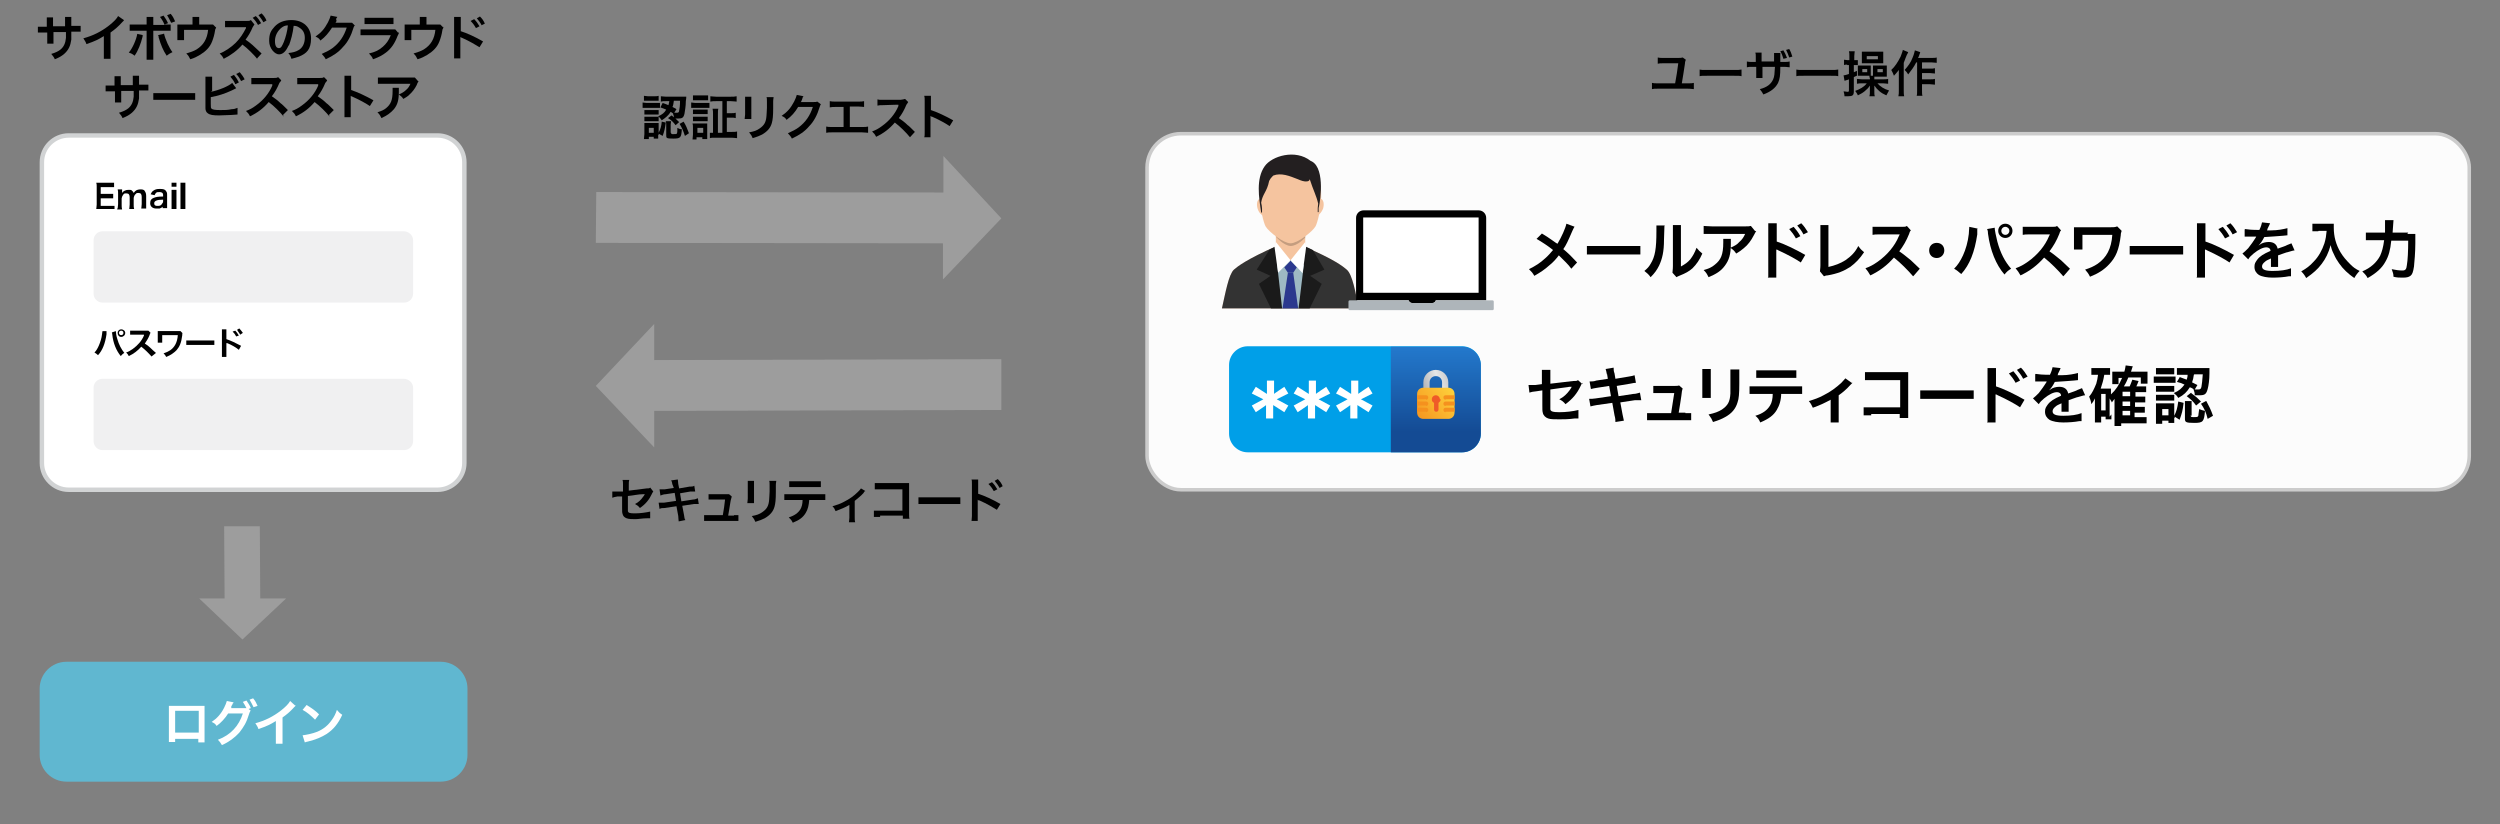
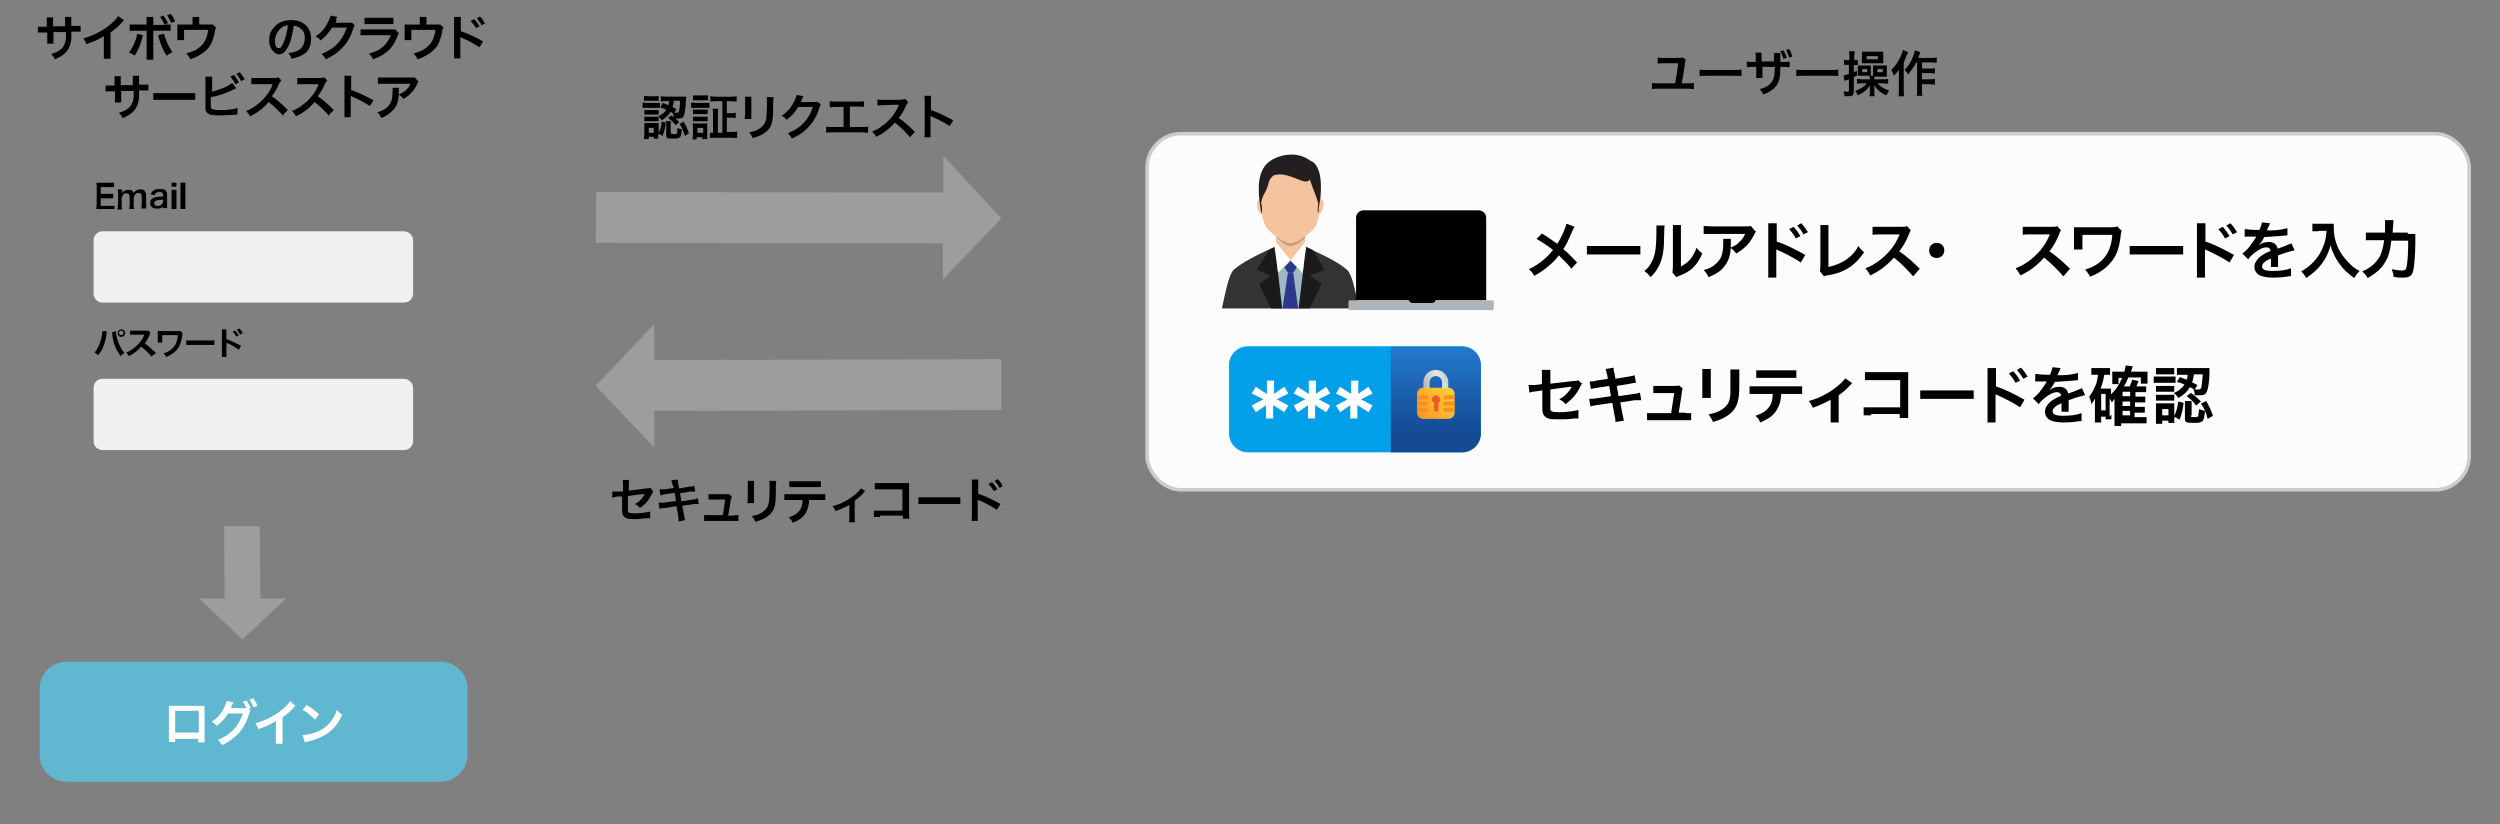
<svg xmlns="http://www.w3.org/2000/svg" id="Layer_1" version="1.1" viewBox="0 0 561 185">
  <rect x="0" y="0" width="561" height="185" fill="#808080" stroke="none" />
  <defs>
    <style>
      .st0 {
        opacity: 0;
      }

      .st0, .st1, .st2, .st3, .st4, .st5, .st6, .st7, .st8, .st9 {
        fill-rule: evenodd;
      }

      .st1, .st2, .st10 {
        fill: #fff;
      }

      .st11 {
        fill: url(#linear-gradient1);
      }

      .st12 {
        fill: #231f20;
      }

      .st13 {
        fill: #009fe8;
      }

      .st14 {
        fill: #f5911e;
      }

      .st15 {
        fill: url(#linear-gradient);
      }

      .st16 {
        fill: #f0f0f1;
      }

      .st2 {
        stroke: #d1d3d4;
      }

      .st2, .st17 {
        stroke-miterlimit: 10;
      }

      .st17 {
        fill: #fcfcfc;
        stroke: #ccc;
        stroke-width: .8px;
      }

      .st18 {
        fill: #9d9d9d;
      }

      .st19 {
        fill: #ef5a28;
      }

      .st20 {
        fill: #60b7d0;
      }

      .st3 {
        fill: #2b388e;
      }

      .st4 {
        fill: #9eb9c3;
      }

      .st5 {
        fill: #f5c49f;
      }

      .st21 {
        opacity: .2;
      }

      .st22 {
        opacity: 0;
      }

      .st6 {
        fill: #333;
      }

      .st23 {
        fill: url(#New_Gradient_Swatch_1);
      }

      .st7 {
        fill: #1a1a1a;
      }

      .st8 {
        fill: #1b1b1b;
      }

      .st9 {
        fill: #ffddcb;
      }

      .st24 {
        fill: #aeb5ba;
      }
    </style>
    <linearGradient id="New_Gradient_Swatch_1" data-name="New Gradient Swatch 1" x1="322.2" y1="60.6" x2="322.2" y2="101" gradientUnits="userSpaceOnUse">
      <stop offset="0" stop-color="#31a2ff" />
      <stop offset=".9" stop-color="#144b94" />
    </linearGradient>
    <linearGradient id="linear-gradient" x1="313.9" y1="97.1" x2="331.8" y2="102.8" gradientTransform="translate(0 185.7) scale(1 -1)" gradientUnits="userSpaceOnUse">
      <stop offset=".1" stop-color="#808083" />
      <stop offset=".5" stop-color="#e5e6e7" />
      <stop offset=".9" stop-color="#919396" />
    </linearGradient>
    <linearGradient id="linear-gradient1" x1="327.6" y1="99.6" x2="315.1" y2="89.2" gradientTransform="translate(0 185.7) scale(1 -1)" gradientUnits="userSpaceOnUse">
      <stop offset="0" stop-color="#ffdc40" />
      <stop offset=".8" stop-color="#f5911e" />
    </linearGradient>
  </defs>
  <polygon class="st18" points="211.7 43.2 133.8 43.1 133.7 54.5 211.6 54.6 211.6 62.7 224.7 49 211.7 35 211.7 43.2" />
  <g>
    <path d="M144.2,23c.2,0,.5.1.9.1h3v1.1h-3.9v-1.2ZM144.5,21.5c.3,0,.5.1.9.1h1.5c.4,0,.6,0,.9-.1v1.1h-3.3v-1.1h0ZM147.7,30.3v.8h-1v-.4h-1.1v.5h-1.1c0-.4.1-.7.1-1.1v-2.5h3.2v2.2c.4-.8.6-1.4.7-2.5l.9.2c-.2,1.4-.3,1.9-.7,3l-.9-.5v.3h0ZM144.6,24.7h3.2v1h-3.2v-1ZM144.6,26.2h3.2v1h-3.2v-1ZM145.6,29.8h1.1v-1.1h-1.1v1.1ZM148.7,23.1c.6.2.8.3,1.3.5.1-.3.1-.5.2-.9h-.7c-.6,0-.8,0-1.2.1v-1.2c.3,0,.7.1,1.2.1h4.5c0,.1,0,.5-.1,1,0,1.1-.2,2.2-.3,2.8-.2.9-.5,1.1-1.4,1.1h-.9c-.1-.5-.1-.7-.3-1.1h.1c-.3-.2-.4-.3-.6-.4-.5.8-1.1,1.3-2,1.9-.3-.4-.4-.6-.8-.9.9-.4,1.4-.8,1.8-1.5-.5-.2-.7-.3-1.3-.5l.5-1ZM150.6,29.8c0,.3.1.3.5.3.6,0,.8,0,.8-.2.1-.1.1-.6.1-1.2.4.2.6.3,1,.3-.1,1.9-.3,2.1-1.9,2.1s-1.6-.1-1.6-.8v-2.3c0-.3,0-.5-.1-.8h1.2c0,.2-.1.4-.1.7v1.9h.1ZM150.7,25.9c.7.5,1.2,1,1.7,1.5l-.8.7c-.5-.7-.9-1.1-1.7-1.6l.8-.6ZM151.2,22.7c-.1.6-.1.9-.3,1.3.3.2.5.2.9.5l-.5.8h.6c.3,0,.5-.1.5-.5.1-.4.2-1.1.2-2.2h-1.4ZM153.4,27.3c.5.8.8,1.5,1.2,2.6l-.9.6c-.4-1.2-.6-1.7-1.2-2.7l.9-.5Z" />
    <path d="M155.1,23c.3,0,.5.1.9.1h3.2v1.1h-4.1v-1.2h0ZM155.4,31.3c0-.3.1-.7.1-1.1v-1.6c0-.4,0-.6-.1-.9h3.3v3.5h-1.1v-.4h-1.3v.5h-.9ZM155.5,21.4h3.4v1.1h-3.4v-1.1ZM155.5,24.6h3.3v1h-3.3v-1ZM155.5,26.2h3.3v1h-3.3v-1ZM156.5,29.8h1.3v-1.1h-1.3v1.1ZM161.9,22.7h-1.2c-.5,0-.9,0-1.3.1v-1.2c.3,0,.7.1,1.3.1h3.3c.5,0,.9,0,1.3-.1v1.2c-.3,0-.7-.1-1.3-.1h-.9v2.7h.9c.5,0,.8,0,1.1-.1v1.2c-.3-.1-.6-.1-1.1-.1h-.9v3.2h1.1c.5,0,.9,0,1.2-.1v1.5c-.4,0-.7-.1-1.2-.1h-3.7c-.6,0-.9,0-1.2.1v-1.2h.7v-4.2c0-.5,0-.8-.1-1.2h1.3c-.1.3-.1.6-.1,1.2v4.2h1v-7.1h-.2Z" />
    <path d="M168.6,21.7v5h-1.5c0-.3.1-.6.1-1v-4h1.4ZM173.6,21.8c0,.3-.1.4-.1,1v1.5c0,1.7-.1,2.6-.3,3.3-.3,1.1-1,1.9-2.2,2.6-.6.3-1.1.5-2.1.8-.2-.5-.3-.7-.8-1.3,1.1-.2,1.7-.4,2.4-.9,1-.7,1.4-1.4,1.5-2.8,0-.5.1-1,.1-1.8v-1.4c0-.6,0-.8-.1-1h1.6Z" />
    <path d="M184.2,23.4c-.1.2-.2.3-.3.7-.5,1.7-1.3,3.2-2.3,4.2-1,1.2-2.2,2-3.9,2.8-.3-.6-.5-.7-.9-1.2,1.1-.5,1.7-.8,2.4-1.3,1.6-1.2,2.6-2.7,3.2-4.6h-3.3c-.7,1.2-1.5,2.1-2.6,2.9-.3-.5-.5-.6-1.1-.9,1.3-.9,2-1.7,2.8-3.2.3-.6.5-1.1.6-1.5l1.5.3c0,0-.1.2-.2.3,0,.1,0,.2-.1.3,0,0,0,.2-.1.3,0,.1-.1.3-.2.4h2.9c.4,0,.6,0,.8-.1l.8.6h0Z" />
    <path d="M190.7,28.5h2.7c.8,0,1,0,1.4-.1v1.4c-.4,0-.7-.1-1.4-.1h-6.6c-.7,0-1,0-1.4.1v-1.4c.4.1.7.1,1.4.1h2.5v-4.5h-1.7c-.7,0-1,0-1.4.1v-1.4c.4.1.7.1,1.4.1h4.9c.7,0,1,0,1.4-.1v1.3c-.4,0-.7-.1-1.4-.1h-1.8v4.6h0Z" />
    <path d="M204.2,30.8c-.9-1.1-2.2-2.4-3.4-3.3-1.2,1.4-2.5,2.4-4.2,3.2-.3-.6-.4-.7-.9-1.2.8-.3,1.4-.6,2.2-1.2,1.7-1.2,3-2.8,3.7-4.5v-.3s-1.2,0-3.5.1c-.5,0-.8,0-1.2.1v-1.4c.3.1.5.1,1,.1h4.2c.6-.1.7-.1,1-.2l.7.7c-.1.2-.2.3-.4.6-.5,1.2-1,2.1-1.7,3,.7.5,1.3.9,2,1.6.2.1.7.6,1.6,1.5l-1.1,1.2h0Z" />
    <path d="M207.4,30.9c.1-.4.1-.6.1-1.2v-7.1c0-.5,0-.8-.1-1.1h1.5v3.2c1.5.5,3.2,1.3,5,2.3l-.8,1.3c-.9-.6-2.1-1.3-3.9-2.1-.2,0-.3-.1-.4-.2v4.8h-1.4Z" />
  </g>
  <polygon class="st18" points="146.8 92.2 224.7 92 224.7 80.6 146.8 80.8 146.8 72.7 133.7 86.6 146.8 100.4 146.8 92.2" />
  <g>
    <path d="M146.6,110.3c-.1.2-.2.2-.3.5-.6,1.3-1.4,2.3-2.7,3.2-.4-.5-.6-.6-1.1-.9.8-.4,1.3-.9,1.8-1.6.2-.2.2-.3.4-.6h-.4c-1.1,0-2.2.3-3.4.4v3.4c.1.4.4.5,1.6.5s2.5-.2,3.4-.4v1.5h-.6c-1.2,0-2,.2-2.7.2s-1.5,0-2-.2-.8-.5-.9-1c-.1-.3-.1-.5-.1-1.4v-2.5h-1c-.6.1-1,.2-1.2.3v-1.4h2.4v-1.6c0-.5,0-.7-.1-1h1.5c-.1.3-.1.6-.1,1v1.4l4-.5c.4,0,.7,0,.8-.2l.7.9h0Z" />
    <path d="M150.9,108.8c-.1-.5-.1-.7-.3-1l1.5-.2c0,.3.1.6.1,1l.2,1,2.3-.4c.5,0,.8,0,1.1-.2l.2,1.3h-1.1l-2.3.4.3,1.8,2.6-.4c.5,0,.8-.2,1.1-.3l.2,1.3h-1.1l-2.6.4.4,2.1c.1.7.1.8.3,1.1l-1.5.3c0-.3-.1-.6-.1-1.2l-.4-2.2-2.7.4c-.5,0-.7,0-1.1.2l-.2-1.4h1.2l2.7-.4-.3-1.8-2,.3c-.5,0-.9.2-1.2.3l-.2-1.4h1.2l2-.3-.3-.8h0Z" />
    <path d="M164.7,115.6h1v1.3h-7.7v-1.3h4.2c.2-1,.4-2.5.5-3.5h-3.7v-1.2h4.6l.6.5c0,.2-.2.6-.3,1.3-.2,1.2-.3,2-.5,3h1.3,0Z" />
    <path d="M169.2,107.9v5h-1.5c0-.3.1-.6.1-1v-4h1.4ZM174.2,107.9c0,.3-.1.4-.1,1v1.5c0,1.7-.1,2.6-.3,3.3-.3,1.1-1,1.9-2.2,2.6-.6.3-1.1.5-2.1.8-.2-.5-.3-.7-.8-1.3,1.1-.2,1.7-.4,2.4-.9,1-.7,1.4-1.4,1.5-2.8,0-.5.1-1,.1-1.8v-1.4c0-.6,0-.8-.1-1h1.6Z" />
    <path d="M181.6,112.1c-.1,1.3-.3,2.2-.8,3-.6,1-1.4,1.6-2.9,2.2-.3-.6-.4-.7-.9-1.2,1.3-.4,2.1-1,2.6-1.8.3-.5.5-1.2.5-2.1h-4.1v-1.3h9.2v1.3h-3.6ZM177.2,108h7v1.3h-7.1v-1.3h.1Z" />
    <path d="M194.2,110.2c-.1,0-.3.1-.4.4-.5.6-1.4,1.3-2,1.8v3.7c0,.5,0,.8.1,1.1h-1.4c0-.3.1-.5.1-1v-2.9c-1,.6-1.8.9-3.1,1.4-.2-.5-.3-.7-.7-1.1,1-.3,1.7-.5,2.6-1,1.2-.6,2.2-1.3,3.1-2.2.4-.4.5-.5.7-.8l1,.6h0Z" />
    <path d="M197.5,116h-1.4v-1.4h6.4v-4.8h-6.2v-1.4h7.7v6.9c0,.5,0,.9.1,1.1h-1.5v-.7h-5.1v.3Z" />
    <path d="M206,111.6h9.5v1.5h-9.4v-1.5h0Z" />
    <path d="M218,117c0-.3.1-.6.1-1.2v-7.1c0-.6,0-.9-.1-1.1h1.5v3.2c1.3.4,3.3,1.3,5,2.3l-.8,1.3c-.8-.5-2.3-1.4-3.9-2.1-.2,0-.3,0-.4-.2v4.8h-1.4ZM222.6,108.2c.5.5.8.9,1.2,1.6l-.8.4c-.4-.7-.7-1.1-1.2-1.6l.8-.4ZM224.3,109.5c-.3-.6-.7-1.1-1.1-1.6l.7-.4c.5.5.8.9,1.1,1.6l-.7.4Z" />
  </g>
  <g>
    <path d="M378.3,13.4c-.1.3-.2.5-.2.9-.3,1.9-.4,2.7-.7,4.4h1.3c.8,0,1,0,1.4-.1v1.4c-.4,0-.6-.1-1.4-.1h-6.6c-.8,0-1,0-1.4.1v-1.4c.4.1.7.1,1.4.1h3.8c.3-1.5.5-3,.7-4.5h-3.4c-.6,0-.8,0-1.2.1v-1.4c.4.1.6.1,1.2.1h3.2c.7,0,.9,0,1.2-.1l.7.5Z" />
    <path d="M381.3,15.6c.5.1.7.1,1.8.1h5.9c1.1,0,1.3,0,1.8-.1v1.5c-.4-.1-.6-.1-1.8-.1h-5.8c-1.2,0-1.4,0-1.8.1v-1.5h-.1Z" />
    <path d="M398.1,13.9v-2h1.4v2h.7c.8,0,1,0,1.4-.1v1.3c-.4,0-.5-.1-1.4-.1h-.7c0,2-.1,2.7-.5,3.6-.6,1.2-1.7,2-3.3,2.6-.2-.4-.4-.7-.8-1.2,1.6-.4,2.5-1.1,3-2.2.3-.7.3-1.2.4-2.8h-2.8v2.5h-1.4v-2.5h-.7c-.9,0-1,0-1.4.1v-1.3c.4.1.6.1,1.4.1h.6v-1.1c0-.6,0-.7-.1-1h1.4v2h2.8ZM400.2,11.3c.3.5.6,1.1.8,1.7l-.8.2c-.2-.7-.4-1.2-.7-1.7l.7-.2ZM401.5,12.9c-.2-.6-.4-1.1-.7-1.7l.7-.2c.3.5.5,1,.7,1.7l-.7.2Z" />
    <path d="M403,15.6c.5.1.7.1,1.8.1h5.9c1.1,0,1.3,0,1.8-.1v1.5c-.4-.1-.6-.1-1.8-.1h-5.8c-1.2,0-1.4,0-1.8.1v-1.5h-.1Z" />
    <path d="M414.5,14.5c-.3,0-.5,0-.7.1v-1.2c.3,0,.5.1.8.1h.4v-.9c0-.5,0-.8-.1-1.1h1.3c0,.3-.1.6-.1,1.1v.9h.8v1.1h-.9v1.6c.2-.1.3-.1.7-.3v1.1c-.2,0-.4.2-.7.3v3.2c0,.9-.3,1.1-1.3,1.1h-.8c0-.4-.1-.7-.2-1.1.4,0,.6.1.8.1.3,0,.4,0,.4-.3v-2.5c-.2.1-.5.2-.6.2-.2.1-.3.1-.4.1l-.2-1.2c.3,0,.5-.1,1.2-.3v-2h-.4,0ZM419.5,17.4v-.4h-2.6v-2.3h2.9v2.3h.5v-2.3h3.1v2.5h-2.8v.6h2c.4,0,.8,0,1.1-.1v1.1c-.3,0-.7-.1-1.1-.1h-1.3c.6.7,1.5,1.3,2.6,1.6-.2.4-.4.7-.6,1.1-1.2-.5-2-1.2-2.7-2.2v1.4c0,.5,0,.7.1,1h-1.2c.1-.4.1-.6.1-1v-1.4c-.4.6-.6.8-1.2,1.3-.5.4-.9.6-1.5.9-.2-.5-.4-.7-.6-1,1.1-.4,2-.9,2.6-1.7h-1.1c-.4,0-.7,0-1.1.1v-1.1c.3,0,.6.1,1.1.1h1.8v-.4h0ZM417.8,12.4v-.8h4.8v2.6h-4.8s0-1.8,0-1.8ZM417.9,16.2h1.1v-.7h-1.1v.7ZM418.9,13.3h2.5v-.7h-2.5v.7ZM421.3,16.2h1.2v-.7h-1.2v.7Z" />
    <path d="M428.2,11.7c-.1.3-.2.4-.3.6-.1.3-.4.9-.7,1.8v6.1c0,.5,0,1,.1,1.4h-1.3c.1-.4.1-.8.1-1.4v-4.5c-.4.5-.7.9-1.1,1.3-.2-.5-.3-.8-.6-1.3.8-.7,1.5-1.8,2.1-3,.2-.6.4-1,.5-1.5l1.2.5h0ZM430,14c-.5,1-1.1,1.8-1.8,2.7-.3-.5-.4-.6-.8-1,.8-.9,1.4-1.7,1.8-2.8.3-.7.4-1.2.5-1.6l1.2.4c-.1.3-.1.4-.2.6-.1.3-.2.6-.3.7h3c.5,0,.9,0,1.2-.1v1.2c-.3,0-.7-.1-1.2-.1h-2.1v1.4h1.8c.5,0,.8,0,1.1-.1v1.2c-.4,0-.7-.1-1.1-.1h-1.8v1.4h1.8c.5,0,.8,0,1.1-.1v1.3c-.4,0-.7-.1-1.1-.1h-1.8v1.3c0,.7,0,1,.1,1.3h-1.3c.1-.3.1-.6.1-1.3v-6.2h-.2Z" />
  </g>
  <polygon class="st18" points="58.4 134.3 58.3 118.1 50.3 118.1 50.4 134.3 44.7 134.3 54.4 143.5 64.2 134.3 58.4 134.3" />
-   <path class="st2" d="M98.2,30.4H15.4c-3.3,0-6,2.7-6,6v67.5c0,3.3,2.7,6,6,6h82.8c3.3,0,6-2.7,6-6V36.4c0-3.3-2.7-6-6-6Z" />
  <g>
    <g>
      <path d="M23.9,74.4h0v.6c-.3,2.1-.9,3.6-1.9,4.7-.3-.3-.5-.4-.8-.6.4-.4.7-.9,1-1.6s.6-1.6.7-2.5c0-.3.1-.6.1-.7h0s.9,0,.9,0ZM26,74.3c0,.3.1,1.1.3,1.7.4,1.4.9,2.3,1.6,3.2-.4.2-.5.4-.8.7-1-1.2-1.7-2.9-1.9-4.8,0-.3-.1-.4-.1-.5l.9-.3h0ZM28.1,74.7c0,.5-.4.9-.9.9s-.8-.4-.8-.9.4-.8.8-.8.9.3.9.8ZM26.7,74.7c0,.3.2.5.5.5s.5-.2.5-.5-.2-.5-.5-.5-.5.2-.5.5Z" />
      <path d="M34,80c-.6-.7-1.5-1.6-2.3-2.2-.8.9-1.7,1.6-2.8,2.1-.2-.4-.3-.5-.6-.8.6-.2.9-.4,1.5-.8,1.1-.8,2-1.8,2.5-3v-.2h-3.1v-.9h4.1l.5.5s-.2.2-.2.4c-.3.8-.7,1.4-1.1,2,.5.3.9.6,1.4,1.1.1.1.5.5,1.1,1,0,0-1,.8-1,.8Z" />
      <path d="M40.9,74.7v.5c-.2,1.7-.6,2.6-1.3,3.4-.6.6-1.3,1.1-2.3,1.5-.2-.4-.3-.5-.6-.8.6-.2,1-.4,1.5-.7,1-.7,1.6-1.8,1.7-3.4h-3.5v1.7h-1v-2.6h5.1l.5.5h-.1Z" />
      <path d="M41.8,76.4h6.3v1h-6.3s0-1,0-1Z" />
      <path d="M49.8,80.1v-6.2h1v2.2c.9.3,2.2.9,3.3,1.5l-.5.9c-.6-.5-1.6-1.1-2.6-1.5h-.2v3.1h-1ZM52.8,74.2c.3.3.5.6.8,1.1l-.6.2c-.2-.4-.4-.7-.8-1.1l.6-.2ZM53.9,75.1c-.2-.4-.5-.7-.7-1.1l.5-.3c.3.3.5.6.8,1l-.6.4Z" />
    </g>
    <g>
      <path d="M25.7,46.9h-4.1c0-.3.1-.5.1-1v-4c0-.4,0-.6-.1-.9h4v1h-3v1.5h2.8v1h-2.8v1.7h3.1v1.3-.6Z" />
      <path d="M26.4,46.8c0-.3.1-.6.1-1v-2.3c0-.5,0-.7-.1-1h1v.8c.2-.4.8-.7,1.4-.7s.7,0,.9.3c.1,0,.2.2.3.4.2-.3.4-.5.6-.6s.5-.2.8-.2c.5,0,.9,0,1.1.4.2.3.3.6.3,1.1v2.8h-1.1c0-.3.1-.5.1-1v-1.6c0-.6-.2-.9-.7-.9s-.4,0-.6.2c-.3.2-.4.5-.5.9v1.5c0,.4,0,.7.1,1h-1.1c0-.3.1-.5.1-1v-1.6c0-.6-.2-.9-.7-.9s-.6,0-.8.4c-.2.2-.2.4-.3.7v1.5c0,.4,0,.6.1,1h-1.1v-.2h.1Z" />
      <path d="M36.6,46.3c-.3.3-.5.4-.8.5h-.7c-.9,0-1.4-.5-1.4-1.2s.3-1,.8-1.2,1-.3,2.1-.3v-.4c0-.4-.3-.6-.8-.6s-.6,0-.8.2c0,0-.2.2-.3.5l-.9-.2c.2-.4.3-.6.6-.8.4-.3.8-.4,1.4-.4s1.1,0,1.4.4.3.5.3,1v2.9h-1v-.5h.1ZM36.6,44.8c-1.4,0-2,.3-2,.8s.3.6.7.6.8,0,1-.4c.2-.2.3-.4.3-.6,0,0,0-.4,0-.4Z" />
      <path d="M39.6,41v.9h-1.1v-.9h1.1ZM39.6,42.6v4.3h-1.1v-4.3h1.1Z" />
      <path d="M41.6,41v5.9h-1.1v-5.9h1.1Z" />
    </g>
    <g>
      <path class="st16" d="M90.6,85H23c-1.1,0-2,.9-2,2v12c0,1.1.9,2,2,2h67.7c1.1,0,2-.9,2-2v-12c0-1.1-1-2-2.1-2Z" />
      <path class="st16" d="M90.6,51.9H23c-1.1,0-2,.9-2,2v12c0,1.1.9,2,2,2h67.7c1.1,0,2-.9,2-2v-12c0-1.1-1-2-2.1-2Z" />
    </g>
  </g>
  <path class="st20" d="M98.9,148.5H14.9c-3.3,0-6,2.7-6,6v14.9c0,3.3,2.7,6,6,6h84c3.3,0,6-2.7,6-6v-14.9c0-3.3-2.7-6-6-6Z" />
  <g>
    <path class="st10" d="M39.3,165.7v.8h-1.4v-8.1h8v8.2h-1.4v-.8h-5.2,0ZM44.6,159.5h-5.3v4.9h5.3v-4.9Z" />
    <path class="st10" d="M56.2,159.5c0,.1-.2.3-.3.7-.6,2-1.2,2.9-2.2,4.2-1,1.1-2.3,2.1-3.9,2.8-.3-.5-.5-.8-.9-1.2,2.9-1.1,4.7-3.1,5.6-5.9h-3.3c-.6,1-1.7,2.2-2.6,2.8-.3-.5-.5-.6-1.1-.9,1.2-.8,2.1-1.8,2.8-3.2.3-.6.5-1.1.6-1.5l1.5.3c0,0,0,.2-.2.3,0,.2-.2.4-.3.6v.4h3.4c-.3-.6-.5-.9-.8-1.4l.8-.3c.4.6.7,1,1,1.7l-.5.2.5.4h0ZM56.9,158.7c-.3-.6-.6-1.2-.9-1.7l.8-.3c.5.6.7,1,1,1.7,0,0-.9.3-.9.3Z" />
    <path class="st10" d="M66.4,158.3c-.1.1-.3.3-.4.4-.8.9-1.6,1.6-2.6,2.3v5.9h-1.5v-5.1c-1.3.8-1.9,1.1-3.9,1.8-.2-.6-.4-.8-.7-1.3,2.2-.6,4-1.5,5.8-2.9,1-.8,1.7-1.5,2-2.1l1.1,1h.2Z" />
    <path class="st10" d="M67.9,165c.9-.1,2.3-.4,3.3-.8,1.4-.6,2.4-1.4,3.3-2.7.5-.7.8-1.3,1.1-2.2.4.5.6.7,1.2,1.1-.9,2-2,3.3-3.5,4.3-1.1.7-2.5,1.3-4.2,1.7-.4.1-.5.1-.7.2,0,0-.5-1.6-.5-1.6ZM68.8,158.2c1.3.8,2,1.3,2.8,2.1l-.9,1.2c-.9-.9-1.8-1.7-2.8-2.2l.9-1.1Z" />
  </g>
  <g>
    <path d="M14.6,5.9v-2.1h1.4v2h2.1v1.3h-2.1v1.8c-.2,1.4-.6,2.3-1.6,3.2-.6.5-1.1.8-2.1,1.2-.2-.5-.4-.7-.8-1.2,1-.3,1.6-.6,2.1-1,.7-.6,1.1-1.4,1.2-2.6v-1.3h-2.8v2.6h-1.4v-2.5h-2.1v-1.3h2v-2.1h1.4v2h2.9-.2Z" />
    <path d="M27.8,4.6q-.2.2-.4.4c-.8.9-1.6,1.6-2.6,2.3v5.9h-1.5v-5.1c-1.3.8-1.9,1.1-3.9,1.8-.2-.6-.4-.8-.7-1.3,2.2-.6,4-1.5,5.8-2.9,1-.8,1.7-1.5,2-2.1l1.3.9h0Z" />
    <path d="M32,7.8v.4c-.4,1.6-1,3.2-1.8,4.3-.5-.4-.7-.5-1.3-.7.8-.9,1.7-2.9,1.9-4.2l1.4.3h-.2ZM36.9,5.5c-.3-.7-.6-1.2-1-1.7l.8-.3c.4.6.7,1,1,1.7l-.8.3h1.4v1.4h-3.9v6.5h-1.5v-6.5h-3.8v-1.4h3.8v-1.7h1.5v1.8h2.5ZM36.8,7.5c.3,1.4,1.2,3.3,1.9,4.2-.6.3-.8.4-1.3.8-.8-1.2-1.3-2.4-1.8-4.1,0-.3,0-.4-.2-.5l1.3-.3h0ZM38.4,5.1c-.3-.6-.6-1.2-.9-1.7l.8-.3c.5.6.7,1,1,1.7l-.8.3h0Z" />
    <path d="M48.5,6c0,.2,0,.3-.2.6-.2,1.3-.4,1.9-.7,2.7-.5,1.3-1.4,2.2-2.7,3-.7.4-1.2.7-2.2,1-.3-.6-.4-.8-.9-1.3,1-.3,1.6-.5,2.3-.9,1.6-1,2.4-2.4,2.6-4.4h-5.4v2.3h-1.5v-3.5h3.4v-1.7h1.5v1.7h3.1l.6.6h.1Z" />
-     <path d="M57.8,13.3c-.8-1-2.3-2.5-3.4-3.3-1.1,1.3-2.6,2.4-4.2,3.2-.3-.6-.5-.8-.9-1.2,1.1-.4,2.6-1.4,3.6-2.4s1.7-2.1,2.3-3.3h0v-.2h-4.7v-1.4h4.8c.6,0,.7,0,1-.2l.8,1c0,0-.3.4-.4.6-.4,1-1,2-1.6,2.8,1.2.8,1.8,1.4,3.6,3.1l-1.1,1.2h.2ZM57.4,3.6c.5.5.8.9,1.2,1.6l-.7.4c-.4-.7-.7-1.1-1.2-1.6l.7-.4ZM59.1,5c-.3-.6-.7-1.1-1.1-1.6l.7-.4c.5.5.8.9,1.1,1.6l-.7.4Z" />
    <path d="M64.8,10.1c-.6,1.4-1.3,2.1-2.2,2.1s-2.2-1.3-2.2-3,.4-2.3,1.2-3.2c.9-1,2.2-1.5,3.8-1.5,2.6,0,4.4,1.6,4.4,4.1s-1,3.4-2.7,4.1c-.5.2-1,.3-1.7.5-.2-.6-.3-.8-.7-1.3,1-.1,1.7-.3,2.2-.6,1-.5,1.5-1.6,1.5-2.8s-.5-1.9-1.4-2.4c-.3-.2-.6-.3-1.1-.3-.2,1.7-.6,3.2-1.1,4.5v-.2ZM63.2,6.2c-.9.7-1.5,1.8-1.5,3s.4,1.6.9,1.6.7-.5,1.1-1.4c.4-1,.8-2.5.9-3.7-.6,0-1,.2-1.4.5Z" />
    <path d="M79.6,5.6c0,.2-.2.3-.3.7-.5,1.7-1.3,3.2-2.3,4.2-1,1.2-2.2,2-3.9,2.8-.3-.6-.5-.7-.9-1.2,1.1-.5,1.7-.8,2.4-1.3,1.6-1.2,2.6-2.7,3.2-4.6h-3.3c-.7,1.1-1.5,2.1-2.6,2.9-.3-.5-.5-.6-1.1-.9,1.3-.9,2-1.7,2.8-3.2.3-.6.5-1.1.6-1.5l1.5.3s0,0-.2.3c-.1.2-.2.3,0,.3,0,0,0,.1,0,.3s-.2.3-.2.4h2.9c.4,0,.6,0,.8,0l.7.7h0Z" />
    <path d="M89.5,7.4c0,.2-.2.4-.3.7-.6,1.6-1.4,2.8-2.6,3.7-.8.6-1.5,1-2.9,1.5-.2-.6-.4-.7-.9-1.3,1.3-.3,2.2-.7,3.1-1.5.8-.7,1.3-1.4,1.8-2.6h-6.8v-1.3h7.8l.6.7h.2ZM81.9,4h6.4v1.4h-6.5v-1.4h0Z" />
    <path d="M99.5,6c0,.2,0,.3-.2.6-.2,1.3-.4,1.9-.7,2.7-.5,1.3-1.4,2.2-2.7,3-.7.4-1.2.7-2.2,1-.3-.6-.4-.8-.9-1.3,1-.3,1.6-.5,2.3-.9,1.6-1,2.4-2.4,2.6-4.4h-5.4v2.3h-1.5v-3.5h3.4v-1.7h1.5v1.7h3.1l.6.6h0Z" />
    <path d="M101.9,13.2V3.8h1.5v3.2c1.3.4,3.3,1.3,5,2.3l-.8,1.3c-.8-.5-2.3-1.4-3.9-2.1q-.3-.1-.4-.2v4.8h-1.5.1ZM106.4,4.3c.5.5.8.9,1.2,1.6l-.8.4c-.4-.7-.7-1.1-1.2-1.6l.8-.4ZM108.1,5.7c-.3-.6-.7-1.1-1.1-1.6l.7-.4c.5.5.8.9,1.1,1.6l-.8.4h.1Z" />
    <path d="M29.8,19.1v-2.1h1.4v2h2.1v1.3h-2.1v1.8c-.2,1.4-.6,2.3-1.6,3.2-.6.5-1.1.8-2.1,1.2-.2-.5-.4-.7-.8-1.2,1-.3,1.6-.6,2.1-1,.7-.6,1.1-1.4,1.2-2.6v-1.3h-2.8v2.6h-1.4v-2.5h-2.1v-1.3h2v-2.1h1.4v2h2.9-.2Z" />
    <path d="M34.3,20.9h9.5v1.5h-9.4v-1.5h-.1Z" />
    <path d="M47.3,20.6c1.7-.3,4.1-1.3,4.8-2l.9,1.2-1,.5c-1.5.7-3,1.2-4.7,1.5v1.5h0c0,.7,0,1,.2,1.1.2.2.8.3,1.9.3s1.7,0,2.6-.2c.5,0,.8-.1,1.3-.3v1.5q-.2,0-1.4.1c-.6,0-2,.1-2.7.1-1.4,0-2.1-.1-2.6-.5-.3-.2-.5-.6-.5-1.1v-7.1h1.5v3.2l-.3.2ZM52.5,16.8c.4.5.7.9,1.1,1.7l-.8.4c-.3-.7-.6-1.1-1.1-1.7l.8-.4ZM54.1,18.2c-.3-.6-.6-1.1-1.1-1.6l.8-.4c.5.6.8,1,1.1,1.6l-.8.4Z" />
    <path d="M63.7,26.2c-.9-1.1-2.2-2.4-3.4-3.3-1.2,1.4-2.5,2.4-4.2,3.2-.3-.6-.4-.7-.9-1.2.8-.3,1.4-.6,2.2-1.2,1.7-1.2,3-2.8,3.7-4.5v-.3h-4.7v-1.4h5c.6,0,.7,0,1-.2l.7.7c0,.2-.2.3-.4.6-.5,1.2-1,2.1-1.7,3,.7.5,1.3.9,2,1.6.2.1.7.6,1.6,1.5l-1.1,1.1.2.4Z" />
    <path d="M74,26.2c-.9-1.1-2.2-2.4-3.4-3.3-1.2,1.4-2.5,2.4-4.2,3.2-.3-.6-.4-.7-.9-1.2.8-.3,1.4-.6,2.2-1.2,1.7-1.2,3-2.8,3.7-4.5v-.3h-4.7v-1.4h5c.6,0,.7,0,1-.2l.7.7c0,.2-.2.3-.4.6-.5,1.2-1,2.1-1.7,3,.7.5,1.3.9,2,1.6.2.1.7.6,1.6,1.5l-1.1,1.1.2.4Z" />
    <path d="M77.3,26.4v-9.4h1.5v3.2c1.5.5,3.2,1.3,5,2.3l-.8,1.3c-.9-.6-2.1-1.3-3.9-2.1q-.3-.1-.4-.2v4.8h-1.5.1Z" />
    <path d="M89.5,19.7v.9c0,1.9-.3,2.9-1.1,3.9-.7.8-1.5,1.4-2.8,2-.3-.6-.4-.8-.9-1.3.9-.3,1.4-.5,1.9-.9,1.1-.9,1.5-1.8,1.5-3.9s0-.4,0-.7h1.5,0ZM93.9,18.3q-.2.2-.4.8c-.4.8-1,1.6-1.7,2.2-.4.4-.8.6-1.3.9-.3-.5-.5-.6-1-1,.7-.3,1.2-.6,1.6-1,.5-.4.8-.9,1-1.4h-7.3v-1.4h8.3l.7.8h.1Z" />
  </g>
  <rect class="st17" x="257.4" y="30" width="296.7" height="79.9" rx="7.6" ry="7.6" />
  <g>
    <path class="st9" d="M286.5,55.2c-6.8,3-8.8,4.6-9.6,5.3-1.2,1.1-1.9,5.2-2.7,8.7h30.7c-.7-3.5-1.4-7.6-2.7-8.7-.8-.7-2.8-2.3-9.6-5.2h-6.2Z" />
    <path class="st6" d="M286.5,55.2c-6.8,3-8.8,4.6-9.6,5.3-1.2,1.1-1.9,5.2-2.7,8.7h30.7c-.7-3.5-1.4-7.6-2.7-8.7-.8-.7-2.8-2.3-9.6-5.2h-6.2Z" />
    <path class="st5" d="M286.3,49.3v7.5c1.8,2.1,4.8,2.2,6.6,0v-7.5c0-4.1-6.6-4.1-6.6,0Z" />
    <path class="st5" d="M282.7,44.6c.6-.2,1.3.5,1.6,1.5.3,1,.1,2-.5,2.2-.6.2-1.3-.5-1.6-1.5-.3-1-.1-2,.5-2.2Z" />
    <path class="st5" d="M296.4,44.6c-.6-.2-1.3.5-1.7,1.5-.3,1-.1,2,.5,2.2.6.2,1.3-.5,1.7-1.5.3-1,.1-2-.5-2.2Z" />
    <path class="st4" d="M289.6,58.4s-4.6,1.1-4.6,1.4,1.8,9.3,1.8,9.3h6.2l.7-9.3-4.1-1.4Z" />
    <polygon class="st7" points="286.3 55.3 286.3 56.8 287.7 69.2 285.2 69.2 282.5 63.7 285.1 61.9 282 60.5 284.9 56 286.3 55.3" />
    <polygon class="st8" points="292.9 55.3 292.9 56.8 291.4 69.2 293.9 69.2 296.6 63.7 294 61.9 297.2 60.5 294.6 56.1 292.9 55.3" />
    <path class="st3" d="M288.2,60l.8,1.2h1.2l.8-1.2-1.4-1.5-1.4,1.5Z" />
    <polygon class="st3" points="289 61.2 287.8 69.2 291.3 69.2 290.2 61.2 289 61.2" />
    <path class="st1" d="M286.3,54.3l-.3,1.1.8,5.8,2.8-2.8-3.3-4.1Z" />
    <path class="st21" d="M286.3,52.9v.2s1.7,2,3.3,2.1c1.6,0,3.3-1.9,3.3-1.9v-.4" />
    <g>
      <path class="st5" d="M289.6,35.8c-10.1,0-6.3,13.9-5.6,15,.7,1.2,4,3.8,5.6,3.8s4.9-2.6,5.6-3.8c.7-1.1,4.5-15-5.6-15Z" />
      <path class="st12" d="M294.1,36.1c-3.4-2.7-8.7-1.1-10.3,1.2-2,2.8-1.3,7.1-.8,10.3,0,0,0,0,0,0,0,0,0,0,0,0,0,0,0,0,0,.1,0,0,.1,0,.2,0,0,0,0,0,0,0,0-.3,0-.8,0-.9,0-.4-.1-.9-.2-1.3.3-2,1.3-2.4,1.8-4.9.1-.2.2-.3.3-.5.1-.2.3-.3.4-.5,0,0,.2-.1.2-.2,1.8-.7,3.7.1,5.5.8.7.3,1.4.6,2.1.5.3,0,.6-.2.6-.5.8,2.5,1.5,3.7,1.9,5.5,0,.3-.1.6-.1,1,0,0,0,.6,0,.9,0,0,0,0,0,0,0,0,.2,0,.2,0,0,0,0,0,0-.1,0-.1,0-.2,0-.3,0-.2,0-.3,0-.5.5-2,1.5-9.8-2.1-10.7ZM288.9,38.8c0,0-.1,0-.2,0,0,0,.2,0,.3,0,0,0,0,0,0,0Z" />
    </g>
    <path class="st1" d="M292.9,54.3l.2,1.1-.8,5.9-2.7-2.9,3.3-4.1Z" />
    <polyline class="st22" points="286.3 54.3 289.6 58.4 292.9 54.3 292.9 54.2 289.6 58.3 286.3 54.2 286.3 54.3" />
    <polygon class="st0" points="289 61.2 290.2 61.2 290.2 61.3 288.9 61.3 289 61.2" />
  </g>
  <g>
    <path d="M316.1,67.4c.1.3.4.6.8.6h4.5c.4,0,.7-.2.8-.6h11.3v-18.5c0-1-.8-1.7-1.7-1.7h-25.8c-1,0-1.7.8-1.7,1.7v18.5h11.9Z" />
-     <rect class="st10" x="305.9" y="48.8" width="25.9" height="16.9" />
    <path class="st24" d="M322.2,67.4c-.1.3-.4.6-.8.6h-4.5c-.4,0-.7-.2-.8-.6h-13.2c-.2,0-.3.1-.3.3v1.6c0,.2.1.3.3.3h32c.2,0,.3-.1.3-.3v-1.6c0-.2-.1-.3-.3-.3h-12.7Z" />
  </g>
  <g>
    <g>
      <path class="st13" d="M332.3,81.9v15.4c0,2.3-1.9,4.2-4.2,4.2h-48.1c-2.3,0-4.2-1.9-4.2-4.2v-15.4c0-2.3,1.9-4.2,4.2-4.2h48.1c2.3,0,4.2,1.9,4.2,4.2Z" />
      <path class="st23" d="M332.3,81.9v15.4c0,2.3-1.9,4.2-4.2,4.2h-16v-23.7h16c2.3,0,4.2,1.9,4.2,4.2Z" />
    </g>
    <g>
      <path class="st15" d="M322.2,83c-1.5,0-2.8,1.2-2.8,2.8v2.3h1.4v-2.3c0-.8.6-1.4,1.4-1.4s1.4.6,1.4,1.4v2.3h1.4v-2.3c0-1.5-1.2-2.8-2.8-2.8Z" />
      <path class="st11" d="M325,94h-5.6c-.8,0-1.4-.6-1.4-1.4v-4.2c0-.8.6-1.4,1.4-1.4h5.6c.8,0,1.4.6,1.4,1.4v4.2c0,.8-.6,1.4-1.4,1.4Z" />
      <path class="st19" d="M323.1,89.6c0-.5-.4-.9-.9-.9s-.9.4-.9.9.2.6.5.8v1.5c0,.3.2.5.5.5s.5-.2.5-.5v-1.5c.3-.2.5-.5.5-.8h0Z" />
      <path class="st14" d="M320,89.6h-2v-.9h2c.3,0,.5.2.5.5s-.2.5-.5.5h0Z" />
      <path class="st14" d="M320,92.4h-2v-.9h2c.3,0,.5.2.5.5s-.2.5-.5.5h0Z" />
      <path class="st14" d="M320,91h-2v-.9h2c.3,0,.5.2.5.5s-.2.5-.5.5h0Z" />
      <path class="st14" d="M324.4,89.6h2v-.9h-2c-.3,0-.5.2-.5.5s.2.5.5.5h0Z" />
      <path class="st14" d="M324.4,92.4h2v-.9h-2c-.3,0-.5.2-.5.5s.2.5.5.5h0Z" />
      <path class="st14" d="M324.4,91h2v-.9h-2c-.3,0-.5.2-.5.5s.2.5.5.5h0Z" />
    </g>
    <g>
      <path class="st10" d="M284.1,93.9v-3c.1,0-2.3,1.6-2.3,1.6l-.9-1.5,2.6-1.4-2.6-1.3.9-1.5,2.5,1.6v-3c-.1,0,1.6,0,1.6,0v3c-.1,0,2.3-1.6,2.3-1.6l.9,1.5-2.6,1.3,2.6,1.4-.9,1.5-2.5-1.6v3c.1,0-1.6,0-1.6,0Z" />
      <path class="st10" d="M293.5,93.9v-3c.1,0-2.3,1.6-2.3,1.6l-.9-1.5,2.6-1.4-2.6-1.3.9-1.5,2.5,1.6v-3c-.1,0,1.6,0,1.6,0v3c-.1,0,2.3-1.6,2.3-1.6l.9,1.5-2.6,1.3,2.6,1.4-.9,1.5-2.5-1.6v3c.1,0-1.6,0-1.6,0Z" />
      <path class="st10" d="M303,93.9v-3c.1,0-2.3,1.6-2.3,1.6l-.9-1.5,2.6-1.4-2.6-1.3.9-1.5,2.5,1.6v-3c-.1,0,1.6,0,1.6,0v3c-.1,0,2.3-1.6,2.3-1.6l.9,1.5-2.6,1.3,2.6,1.4-.9,1.5-2.5-1.6v3c.1,0-1.6,0-1.6,0Z" />
    </g>
  </g>
  <g>
    <path d="M353.3,50.9c-.2.3-.2.4-.5,1-.9,2.1-1.4,3.2-2,4,1.2,1,1.9,1.7,3.1,3l-1.3,1.4c-.7-1-1.6-1.8-2.8-3-.6.8-1.3,1.6-2.2,2.3-1,.9-1.9,1.5-3.3,2.3-.4-.7-.6-.9-1.2-1.5,1.6-.8,2.5-1.4,3.6-2.4.7-.6,1.2-1.2,1.8-1.9-1.1-.9-2.5-1.8-3.7-2.5l1.2-1.2c1,.6,1.6,1,2.3,1.5q1.1.8,1.2.8c.9-1.5,1.8-3.5,2-4.5l1.9.7Z" />
    <path d="M356,55.2c.6,0,.9,0,2.3,0h7.5c1.4,0,1.7,0,2.3,0v1.9c-.6,0-.7,0-2.3,0h-7.4c-1.6,0-1.7,0-2.3,0v-1.9Z" />
    <path d="M373.5,50.7q0,.4-.1,3.1c0,2.7-.4,4.3-1.1,5.8-.5,1-1,1.7-1.9,2.6-.5-.7-.8-.9-1.4-1.4.7-.6,1-.9,1.4-1.6,1-1.6,1.3-3.4,1.3-7.3s0-.9,0-1.3h1.9ZM377.2,50.5c0,.4,0,.6,0,1.3v8c.9-.5,1.5-.9,2.1-1.6.6-.8,1-1.5,1.4-2.6.5.6.7.8,1.3,1.3-.6,1.4-1.3,2.4-2.2,3.3-.8.7-1.5,1.1-3,1.7-.3.1-.4.2-.6.3l-.9-1c0-.4.1-.7.1-1.5v-7.9c0,0,0-.4,0-.4,0-.4,0-.7,0-.9h1.9Z" />
    <path d="M388.4,53.6c0,.3,0,.3,0,1.1,0,2.4-.4,3.7-1.4,5-.8,1.1-1.9,1.8-3.6,2.5-.4-.8-.5-1-1.1-1.6,1.1-.3,1.8-.6,2.5-1.2,1.4-1.1,1.9-2.3,1.9-5s0-.5,0-.8h1.9ZM394.1,51.9c-.2.2-.2.3-.6,1-.5,1-1.3,2.1-2.2,2.8-.6.5-1,.8-1.7,1.2-.4-.6-.6-.8-1.3-1.3.9-.4,1.5-.7,2-1.3.6-.5,1-1.1,1.3-1.8h-7.4c-1,0-1.3,0-1.9,0v-1.8c.5,0,1,.1,1.9.1h7.3c.8,0,1,0,1.4-.1l.9,1.1Z" />
    <path d="M396.8,62.1c0-.4,0-.8,0-1.6v-9c0-.8,0-1.1,0-1.4h1.9c0,.4,0,.6,0,1.5v2.6c1.6.5,4.1,1.7,6.4,3l-1,1.7c-1-.7-3-1.8-5-2.7-.3-.2-.4-.2-.5-.2,0,.4,0,.6,0,1v3.7c0,.8,0,1.1,0,1.6h-1.9ZM402.5,50.9c.6.7,1,1.2,1.5,2.1l-1,.5c-.5-.9-.9-1.4-1.5-2.1l1-.5ZM404.7,52.6c-.4-.8-.9-1.4-1.4-2l.9-.5c.6.6,1,1.2,1.5,2l-1,.5Z" />
    <path d="M410.3,50.5c0,.4,0,.7,0,1.4v8c1.4-.3,2.7-.8,3.8-1.5,1.3-.9,2.2-1.8,2.9-3.2.5.7.7.9,1.3,1.4-1,1.5-1.9,2.4-3.1,3.3-1.4.9-2.8,1.5-5.1,1.9-.4,0-.5.1-.8.2l-.9-1.1c0-.4.1-.6.1-1.4v-7.6q0-1,0-1.4h2Z" />
    <path d="M429.3,62c-1.2-1.4-2.8-3-4.3-4.2-1.6,1.8-3.2,3-5.3,4-.4-.7-.6-1-1.1-1.6,1.1-.4,1.8-.8,2.8-1.5,2.1-1.5,3.8-3.5,4.7-5.7l.2-.4q-.2,0-4.6,0c-.7,0-1.1,0-1.5.1v-1.8c.3,0,.6,0,1.2,0h5.3c.8,0,.9,0,1.2-.2l.9,1c-.2.2-.3.4-.4.8-.6,1.5-1.3,2.7-2.2,3.9.9.6,1.6,1.2,2.6,2q.3.3,2,1.9l-1.3,1.5Z" />
    <path d="M436.3,56.2c0,.9-.7,1.7-1.7,1.7s-1.7-.7-1.7-1.7.7-1.7,1.7-1.7,1.7.7,1.7,1.7Z" />
-     <path d="M443.7,51.4c0,.2,0,.2,0,.3v.2s0,.4,0,.4v.3c-.6,4-1.7,6.8-3.6,8.9-.7-.6-.9-.8-1.6-1.2.8-.8,1.4-1.7,2-3,.6-1.3,1.1-3,1.3-4.8,0-.6.1-1.1.1-1.4v-.2l1.9.4ZM447.6,51c0,.6.3,2,.6,3.2.7,2.6,1.7,4.5,3.1,6.1-.7.4-1,.7-1.5,1.3-1.9-2.2-3.2-5.4-3.7-9.2,0-.6-.1-.8-.2-1l1.7-.3ZM451.6,51.8c0,.9-.7,1.6-1.6,1.6s-1.6-.7-1.6-1.6.7-1.6,1.6-1.6,1.6.7,1.6,1.6ZM449.1,51.8c0,.5.4.9.9.9s.9-.4.9-.9-.4-.9-.9-.9-.9.4-.9.9Z" />
    <path d="M463,62c-1.2-1.4-2.8-3-4.3-4.2-1.6,1.8-3.2,3-5.3,4-.4-.7-.6-1-1.1-1.6,1.1-.4,1.8-.8,2.8-1.5,2.1-1.5,3.8-3.5,4.7-5.7l.2-.4q-.2,0-4.6,0c-.7,0-1.1,0-1.5.1v-1.8c.3,0,.6,0,1.2,0h5.3c.8,0,.9,0,1.2-.2l.9,1c-.2.2-.3.4-.4.8-.6,1.5-1.3,2.7-2.2,3.9.9.6,1.6,1.2,2.6,2q.3.3,2,1.9l-1.3,1.5Z" />
    <path d="M476.1,51.8c-.1.4-.2.5-.2,1-.4,3.3-1.1,4.9-2.6,6.5-1.1,1.2-2.5,2.1-4.3,2.8-.4-.8-.6-1-1.1-1.6,1.2-.4,1.9-.7,2.8-1.3,2-1.4,3.1-3.4,3.3-6.5h-6.7v2.1q0,1,0,1.2h-1.9c0-.3,0-.6,0-1.2v-2.7c0-.6,0-.8,0-1.1.4,0,.8,0,1.2,0h6.8c.9,0,1.2,0,1.7-.2l.9.9Z" />
    <path d="M477.8,55.2c.6,0,.9,0,2.3,0h7.5c1.4,0,1.7,0,2.3,0v1.9c-.6,0-.7,0-2.3,0h-7.4c-1.6,0-1.7,0-2.3,0v-1.9Z" />
    <path d="M493,62.1c0-.4,0-.8,0-1.6v-9c0-.8,0-1.1,0-1.4h1.9c0,.4,0,.6,0,1.5v2.6c1.6.5,4.1,1.7,6.4,3l-1,1.7c-1-.7-3-1.8-5-2.7-.3-.2-.4-.2-.5-.2,0,.4,0,.6,0,1v3.7c0,.8,0,1.1,0,1.6h-1.9ZM498.8,50.9c.6.7,1,1.2,1.5,2.1l-1,.5c-.5-.9-.9-1.4-1.5-2.1l1-.5ZM501,52.6c-.4-.8-.9-1.4-1.4-2l.9-.5c.6.6,1,1.2,1.5,2l-1,.5Z" />
    <path d="M503.8,51.4c.6.1,1.5.2,3.2.2.4-.8.5-1.3.6-1.7l1.8.2q0,.1-.6,1.3c0,.2,0,.2-.1.3q.1,0,.9,0c1.6,0,2.9-.3,3.7-.5v1.6q-.3,0-1,.1c-1,.1-2.8.2-4.2.3-.4.8-.8,1.4-1.3,1.9h0q0,0,.3-.2c.5-.4,1.3-.6,2-.6,1.1,0,1.8.5,2,1.5,1.1-.4,1.8-.6,2.1-.8.8-.3.8-.3,1-.4l.7,1.6c-.4,0-.8.2-1.6.4-.2,0-.9.3-2.1.7v.2q0,.4,0,.6v.6c0,.2,0,.4,0,.5,0,.3,0,.5,0,.7h-1.6c0-.2,0-.9,0-1.6v-.3c-.7.3-1.1.5-1.3.7-.5.4-.7.7-.7,1.1,0,.7.7,1,2.4,1s3.1-.2,4.1-.6v1.8c0,0-.2,0-.5,0-1,.2-2.4.3-3.6.3s-2.4-.2-3.1-.6c-.6-.4-1-1-1-1.8s.2-1,.6-1.6c.6-.8,1.4-1.3,3-2,0-.5-.4-.8-.9-.8-.8,0-1.8.5-2.9,1.4-.6.5-.9.8-1.2,1.3l-1.3-1.3c.4-.3.8-.7,1.3-1.2.5-.6,1.4-1.9,1.7-2.4q0-.1.1-.2c0,0-.2,0-.2,0-.2,0-1.5,0-1.8,0q-.3,0-.4,0s-.1,0-.2,0v-1.6Z" />
    <path d="M520.2,51.9c-.4,0-.8,0-1.3,0v-1.7c.4,0,.7,0,1.3,0h2.2c.6,0,1,0,1.3,0,0,.4,0,.5,0,.9,0,2,.5,3.8,1.5,5.5.6,1,1.3,1.8,2.2,2.7.7.7,1.1,1,2.1,1.5-.5.5-.8.9-1.2,1.6-1.4-1-2.5-2-3.4-3.3-.5-.7-.8-1.2-1.2-2.1-.4-.8-.5-1.1-.7-2-.5,1.8-1.1,3-2,4.2-.9,1.2-1.9,2.1-3.5,3.2-.3-.6-.6-1-1.1-1.5,1.2-.7,1.9-1.2,2.8-2.2,1.1-1.1,1.9-2.6,2.4-4.1.3-1,.4-1.7.5-2.8h-1.8Z" />
    <path d="M540.2,52.5c.8,0,1.3,0,1.8,0q0,.5,0,2.1c0,1.9-.2,4.3-.3,5.2-.2,1.3-.4,1.8-.8,2.1-.4.3-.9.4-1.7.4s-1.3,0-2.1-.2c0-.7-.2-1.1-.4-1.7.9.2,1.7.3,2.4.3s.9-.3,1-1.2c.2-1.1.3-3.2.3-5.5h-3.8c-.2,2.1-.6,3.5-1.3,4.7-.8,1.5-2.1,2.6-4,3.7-.3-.6-.7-1-1.2-1.5,1.9-.8,3.2-2,4-3.5.4-.9.7-1.9.9-3.5h-2.4c-.7,0-1.3,0-1.7,0v-1.7c.5,0,1,0,1.8,0h2.5c0-.6,0-.7,0-1.4s0-1.1,0-1.4h1.9q0,.4-.2,2.8h3.5Z" />
  </g>
  <g>
    <path d="M355.1,85.9c-.2.2-.2.3-.4.7-.8,1.7-1.8,2.9-3.4,4.1-.5-.6-.8-.8-1.4-1.1,1-.5,1.7-1.2,2.3-2,.2-.3.3-.4.5-.8-.2,0-.3,0-.5,0-1.4.2-2.9.4-4.3.6v3.2q0,1,0,1.2c0,.5.5.7,2,.7s3.1-.2,4.3-.5v1.9c-.3,0-.4,0-.8,0-1.5.2-2.5.2-3.5.2s-2,0-2.5-.2c-.6-.2-1.1-.7-1.2-1.3-.1-.4-.1-.6-.1-1.8v-3.2l-1.3.2q-1.1.1-1.6.3l-.2-1.7c.2,0,.3,0,.3,0,.3,0,.9,0,1.2,0l1.5-.2v-1.9c0-.7,0-.9,0-1.3h1.9c0,.4,0,.7,0,1.3v1.8l5.1-.6c.7,0,.8,0,1.1-.2l1,.9Z" />
    <path d="M360.6,84.1c-.1-.7-.2-.9-.3-1.3l1.8-.3c0,.4,0,.8.2,1.3l.2,1.2,3-.5c.7-.1,1-.2,1.3-.3l.3,1.7q-.4,0-1.3.2l-3,.5.4,2.3,3.3-.5c.6,0,1.1-.2,1.5-.3l.3,1.7c-.3,0-.3,0-.6,0,0,0-.2,0-.2,0,0,0-.3,0-.6,0l-3.3.5.5,2.7c.2.9.2,1,.3,1.4l-1.9.3c0-.4,0-.8-.2-1.5l-.5-2.8-3.5.5c-.7.1-.9.2-1.4.3l-.3-1.7c.5,0,.9,0,1.5-.1l3.4-.5-.4-2.3-2.6.4c-.6.1-1.2.2-1.5.3l-.3-1.7c.5,0,1,0,1.5-.2l2.6-.4-.2-1.2Z" />
    <path d="M378.2,92.7c.6,0,.9,0,1.3,0v1.6c-.4,0-.7,0-1.3,0h-7.3c-.6,0-.9,0-1.3,0v-1.6c.4,0,.6,0,1.3,0h4.1c.2-1.2.5-3.2.7-4.5h-3.5c-.7,0-.9,0-1.2,0v-1.6c.3,0,.7,0,1.3,0h3.5c.5,0,.7,0,1-.1l.8.7q-.2.4-.3,1.6c-.2,1.5-.4,2.5-.6,3.8h1.5Z" />
    <path d="M383.9,82.9c0,.4,0,.5,0,1.3v3.9c0,.7,0,.9,0,1.2h-1.9c0-.3,0-.8,0-1.3v-3.9c0-.7,0-.9,0-1.3h1.9ZM390.3,82.9c0,.4,0,.5,0,1.3v1.9c0,2.2-.1,3.4-.4,4.2-.4,1.4-1.3,2.5-2.8,3.3-.7.4-1.4.7-2.7,1.1-.3-.7-.4-.9-1-1.7,1.4-.3,2.2-.6,3-1.1,1.3-.9,1.8-1.7,1.9-3.6,0-.6,0-1.2,0-2.3v-1.8c0-.7,0-1,0-1.3h1.9Z" />
    <path d="M399.7,88.2c0,1.6-.4,2.8-1,3.8-.7,1.2-1.8,2-3.7,2.8-.3-.7-.5-1-1.1-1.5,1.7-.5,2.7-1.3,3.3-2.3.4-.6.6-1.6.6-2.6h-3.4c-1,0-1.3,0-1.8,0v-1.7c.5,0,.8,0,1.8,0h8.2c1,0,1.3,0,1.8,0v1.7c-.5,0-.8,0-1.8,0h-3ZM394.1,83.1c.5,0,.8,0,1.8,0h5.4c1,0,1.3,0,1.8,0v1.7c-.5,0-.8,0-1.8,0h-5.4c-1,0-1.3,0-1.8,0v-1.7Z" />
    <path d="M415.7,85.9q-.2.2-.5.5c-.7.8-1.7,1.7-2.6,2.3v4.8c0,.6,0,1,0,1.3h-1.8c0-.4,0-.7,0-1.3v-3.8c-1.3.7-2.3,1.2-4,1.8-.3-.6-.4-.9-.9-1.5,1.3-.4,2.2-.7,3.3-1.3,1.6-.8,2.8-1.7,4-2.8.5-.5.6-.7.9-1l1.4,1Z" />
    <path d="M419.9,93.2c-1,0-1.3,0-1.7,0v-1.8c.5,0,.8,0,1.8,0h6.4v-6.1h-6.1c-1,0-1.3,0-1.8,0v-1.8c.5,0,.8,0,1.8,0h6.7q.7,0,1.2,0c0,.4,0,.5,0,1.2v7.7c0,.7,0,1.1,0,1.4h-1.9v-.9h-6.4Z" />
    <path d="M430.8,87.6c.6,0,.9,0,2.3,0h7.5c1.4,0,1.7,0,2.3,0v1.9c-.6,0-.7,0-2.3,0h-7.4c-1.6,0-1.7,0-2.3,0v-1.9Z" />
    <path d="M446,94.6c0-.4,0-.8,0-1.6v-9c0-.8,0-1.1,0-1.4h1.9c0,.4,0,.6,0,1.5v2.6c1.6.5,4.1,1.7,6.4,3l-1,1.7c-1-.7-3-1.8-5-2.7-.3-.2-.4-.2-.5-.2,0,.4,0,.6,0,1v3.7c0,.8,0,1.1,0,1.6h-1.9ZM451.8,83.3c.6.7,1,1.2,1.5,2.1l-1,.5c-.5-.9-.9-1.4-1.5-2.1l1-.5ZM454,85c-.4-.8-.9-1.4-1.4-2l.9-.5c.6.6,1,1.2,1.5,2l-1,.5Z" />
    <path d="M456.8,83.9c.6.1,1.5.2,3.2.2.4-.8.5-1.3.6-1.7l1.8.2q0,.1-.6,1.3c0,.2,0,.2-.1.3q.1,0,.9,0c1.6,0,2.9-.3,3.7-.5v1.6q-.3,0-1,.1c-1,.1-2.8.2-4.2.3-.4.8-.8,1.4-1.3,1.9h0q0,0,.3-.2c.5-.4,1.3-.6,2-.6,1.1,0,1.8.5,2,1.5,1.1-.4,1.8-.6,2.1-.8.8-.3.8-.3,1-.4l.7,1.6c-.4,0-.8.2-1.6.4-.2,0-.9.3-2.1.7v.2q0,.4,0,.6v.6c0,.2,0,.4,0,.5,0,.3,0,.5,0,.7h-1.6c0-.2,0-.9,0-1.6v-.3c-.7.3-1.1.5-1.3.7-.5.4-.7.7-.7,1.1,0,.7.7,1,2.4,1s3.1-.2,4.1-.6v1.8c0,0-.2,0-.5,0-1,.2-2.4.3-3.6.3s-2.4-.2-3.1-.6c-.6-.4-1-1-1-1.8s.2-1,.6-1.6c.6-.8,1.4-1.3,3-2,0-.5-.4-.8-.9-.8-.8,0-1.8.5-2.9,1.4-.6.5-.9.8-1.2,1.3l-1.3-1.3c.4-.3.8-.7,1.3-1.2.5-.6,1.4-1.9,1.7-2.4q0-.1.1-.2c0,0-.2,0-.2,0-.2,0-1.5,0-1.8,0q-.3,0-.4,0s-.1,0-.2,0v-1.6Z" />
    <path d="M473.8,93c0,.6,0,.8,0,1.1h-1.3v-.6h-1v1.3h-1.4c0-.4,0-.9,0-1.4v-2.9c0-.3,0-.7,0-1.1-.3.6-.4.8-.8,1.3-.1-.8-.3-1.2-.5-1.7.7-.8,1.1-1.7,1.6-2.9.2-.7.3-1.2.4-2h-.3c-.5,0-.8,0-1.2,0v-1.5c.4,0,.8,0,1.3,0h1.6c.6,0,.9,0,1.3,0v1.5c-.3,0-.5,0-.8,0h-.5c-.2,1.2-.4,1.9-.8,3.1h1.4c.3,0,.6,0,.9,0,0,.3,0,.6,0,1v.3c1.1-1,1.8-2.1,2.5-3.7h-.8v1.4h-1.4c0-.3,0-.6,0-.9v-1.2c0-.3,0-.3,0-.7.3,0,.4,0,1,0h1.7c.2-.6.2-.9.3-1.4l1.6.2c0,0-.2.5-.4,1.2h2.5c.5,0,.9,0,1.2,0,0,.3,0,.5,0,1v.8c0,.4,0,.6,0,.9h-1.5v-1.4h-2.8c-.3.7-.5,1.2-1,2h1.3c.2-.4.4-1,.6-1.5l1.4.3c-.2.5-.3.8-.5,1.2h1c.6,0,.8,0,1.2,0v1.3c-.4,0-.7,0-1.1,0h-1.3v1h1c.6,0,.9,0,1.2,0v1.3c-.4,0-.7,0-1.2,0h-1.1v1h1c.6,0,.9,0,1.2,0v1.3c-.4,0-.7,0-1.2,0h-1.1v1h1.4c.6,0,1,0,1.3,0v1.4c-.5,0-.9,0-1.3,0h-4.4v.6h-1.5c0-.5,0-.8,0-1.6v-3.5c0-.5,0-.9,0-1-.2.3-.4.5-.6.8-.1-.3-.3-.5-.5-.9v4.1ZM471.5,92.1h1v-3.7h-1v3.7ZM478,88.9v-1h-1.7v1h1.7ZM476.3,91.1h1.7v-1h-1.7v1ZM476.3,93.2h1.7v-1h-1.7v1Z" />
    <path d="M483.3,84.5c.3,0,.6,0,1.1,0h2.7c.6,0,.8,0,1.1,0v1.4c-.3,0-.5,0-1.1,0h-2.7c-.5,0-.8,0-1.1,0v-1.5ZM483.8,82.6c.4,0,.6,0,1.1,0h1.9c.5,0,.8,0,1.1,0v1.4c-.4,0-.6,0-1.1,0h-1.9c-.5,0-.8,0-1.1,0v-1.4ZM487.9,93.8c0,.5,0,.8,0,1.1h-1.3v-.5h-1.4v.7h-1.4c0-.5,0-.9,0-1.4v-2.1c0-.4,0-.7,0-1.1.3,0,.6,0,1.1,0h2c.5,0,.7,0,1,0,0,.2,0,.5,0,1v1.8c.5-1,.7-1.7.9-3.2l1.2.3c-.2,1.8-.4,2.4-.9,3.8l-1.1-.7v.3ZM483.8,86.6c.3,0,.4,0,.9,0h2.3c.4,0,.6,0,.9,0v1.3c-.3,0-.5,0-.9,0h-2.3c-.4,0-.6,0-.9,0v-1.3ZM483.8,88.6c.3,0,.4,0,.9,0h2.3c.5,0,.7,0,.9,0v1.3c-.2,0-.5,0-.9,0h-2.3c-.4,0-.6,0-.9,0v-1.3ZM485.2,93.2h1.4v-1.4h-1.4v1.4ZM489.1,84.6c.8.3,1.1.4,1.6.6.1-.4.2-.6.2-1.1h-.9c-.7,0-1.1,0-1.5,0v-1.5c.4,0,1,0,1.5,0h4.5c.6,0,1,0,1.3,0,0,.2,0,.2,0,1.2,0,1.4-.2,2.8-.4,3.5-.3,1.1-.6,1.4-1.8,1.4s-.7,0-1.1,0c0-.6-.1-.8-.3-1.4h0c-.3-.2-.5-.3-.8-.4-.7,1.1-1.3,1.7-2.6,2.4-.3-.5-.5-.7-1-1.1,1.2-.5,1.8-1.1,2.4-1.9-.6-.3-.9-.4-1.7-.6l.6-1ZM491.6,93.2c0,.3,0,.4.6.4.8,0,1,0,1.1-.3,0-.2.1-.7.2-1.5.5.2.8.3,1.3.4-.2,2.4-.4,2.7-2.4,2.7s-2.1-.2-2.1-1v-2.9c0-.4,0-.7,0-1h1.5c0,.3,0,.5,0,.9v2.4ZM491.7,88.2c1.3,1,1.3,1,2.2,1.9l-1.1.9c-.6-.9-1.2-1.4-2.1-2.1l1-.8ZM492.3,84.1c-.1.8-.2,1.1-.4,1.7.4.2.6.3,1.2.6l-.6,1c.3,0,.5,0,.8,0,.4,0,.6-.1.7-.6.1-.5.2-1.4.3-2.8h-1.9ZM495.1,90c.6,1.1,1,1.9,1.5,3.3l-1.2.7c-.4-1.6-.7-2.2-1.5-3.4l1.1-.6Z" />
  </g>
</svg>